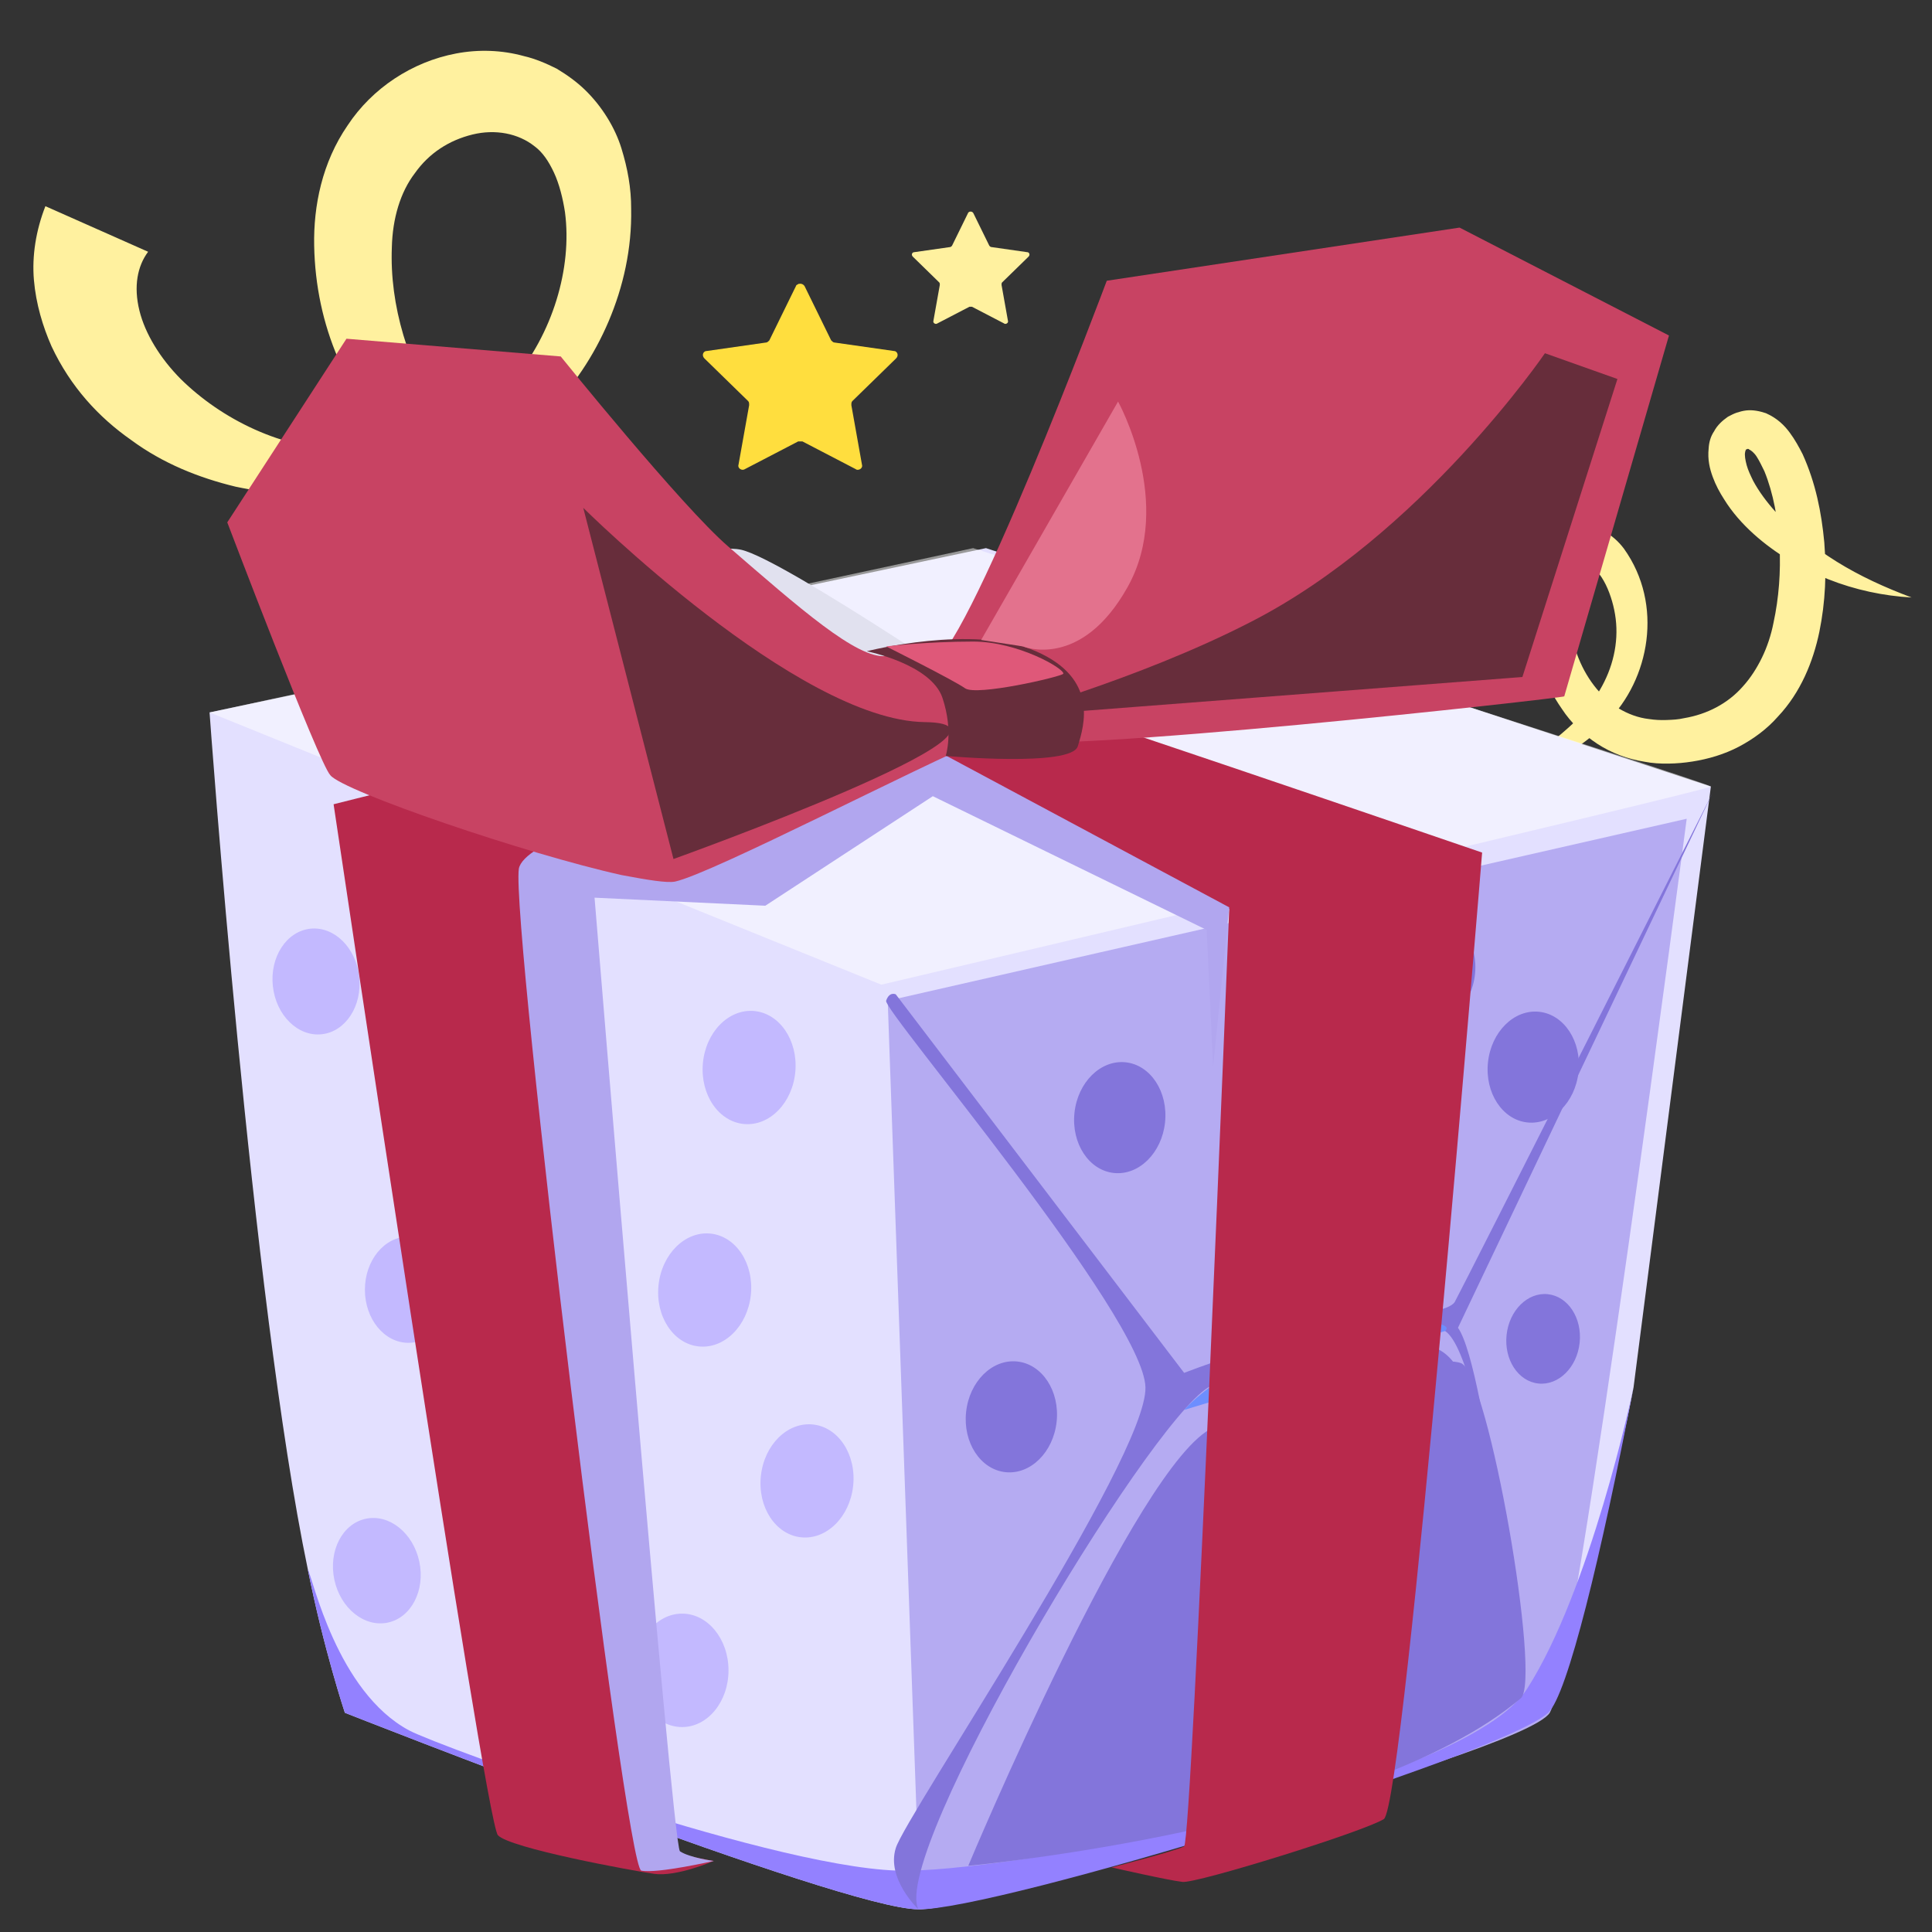
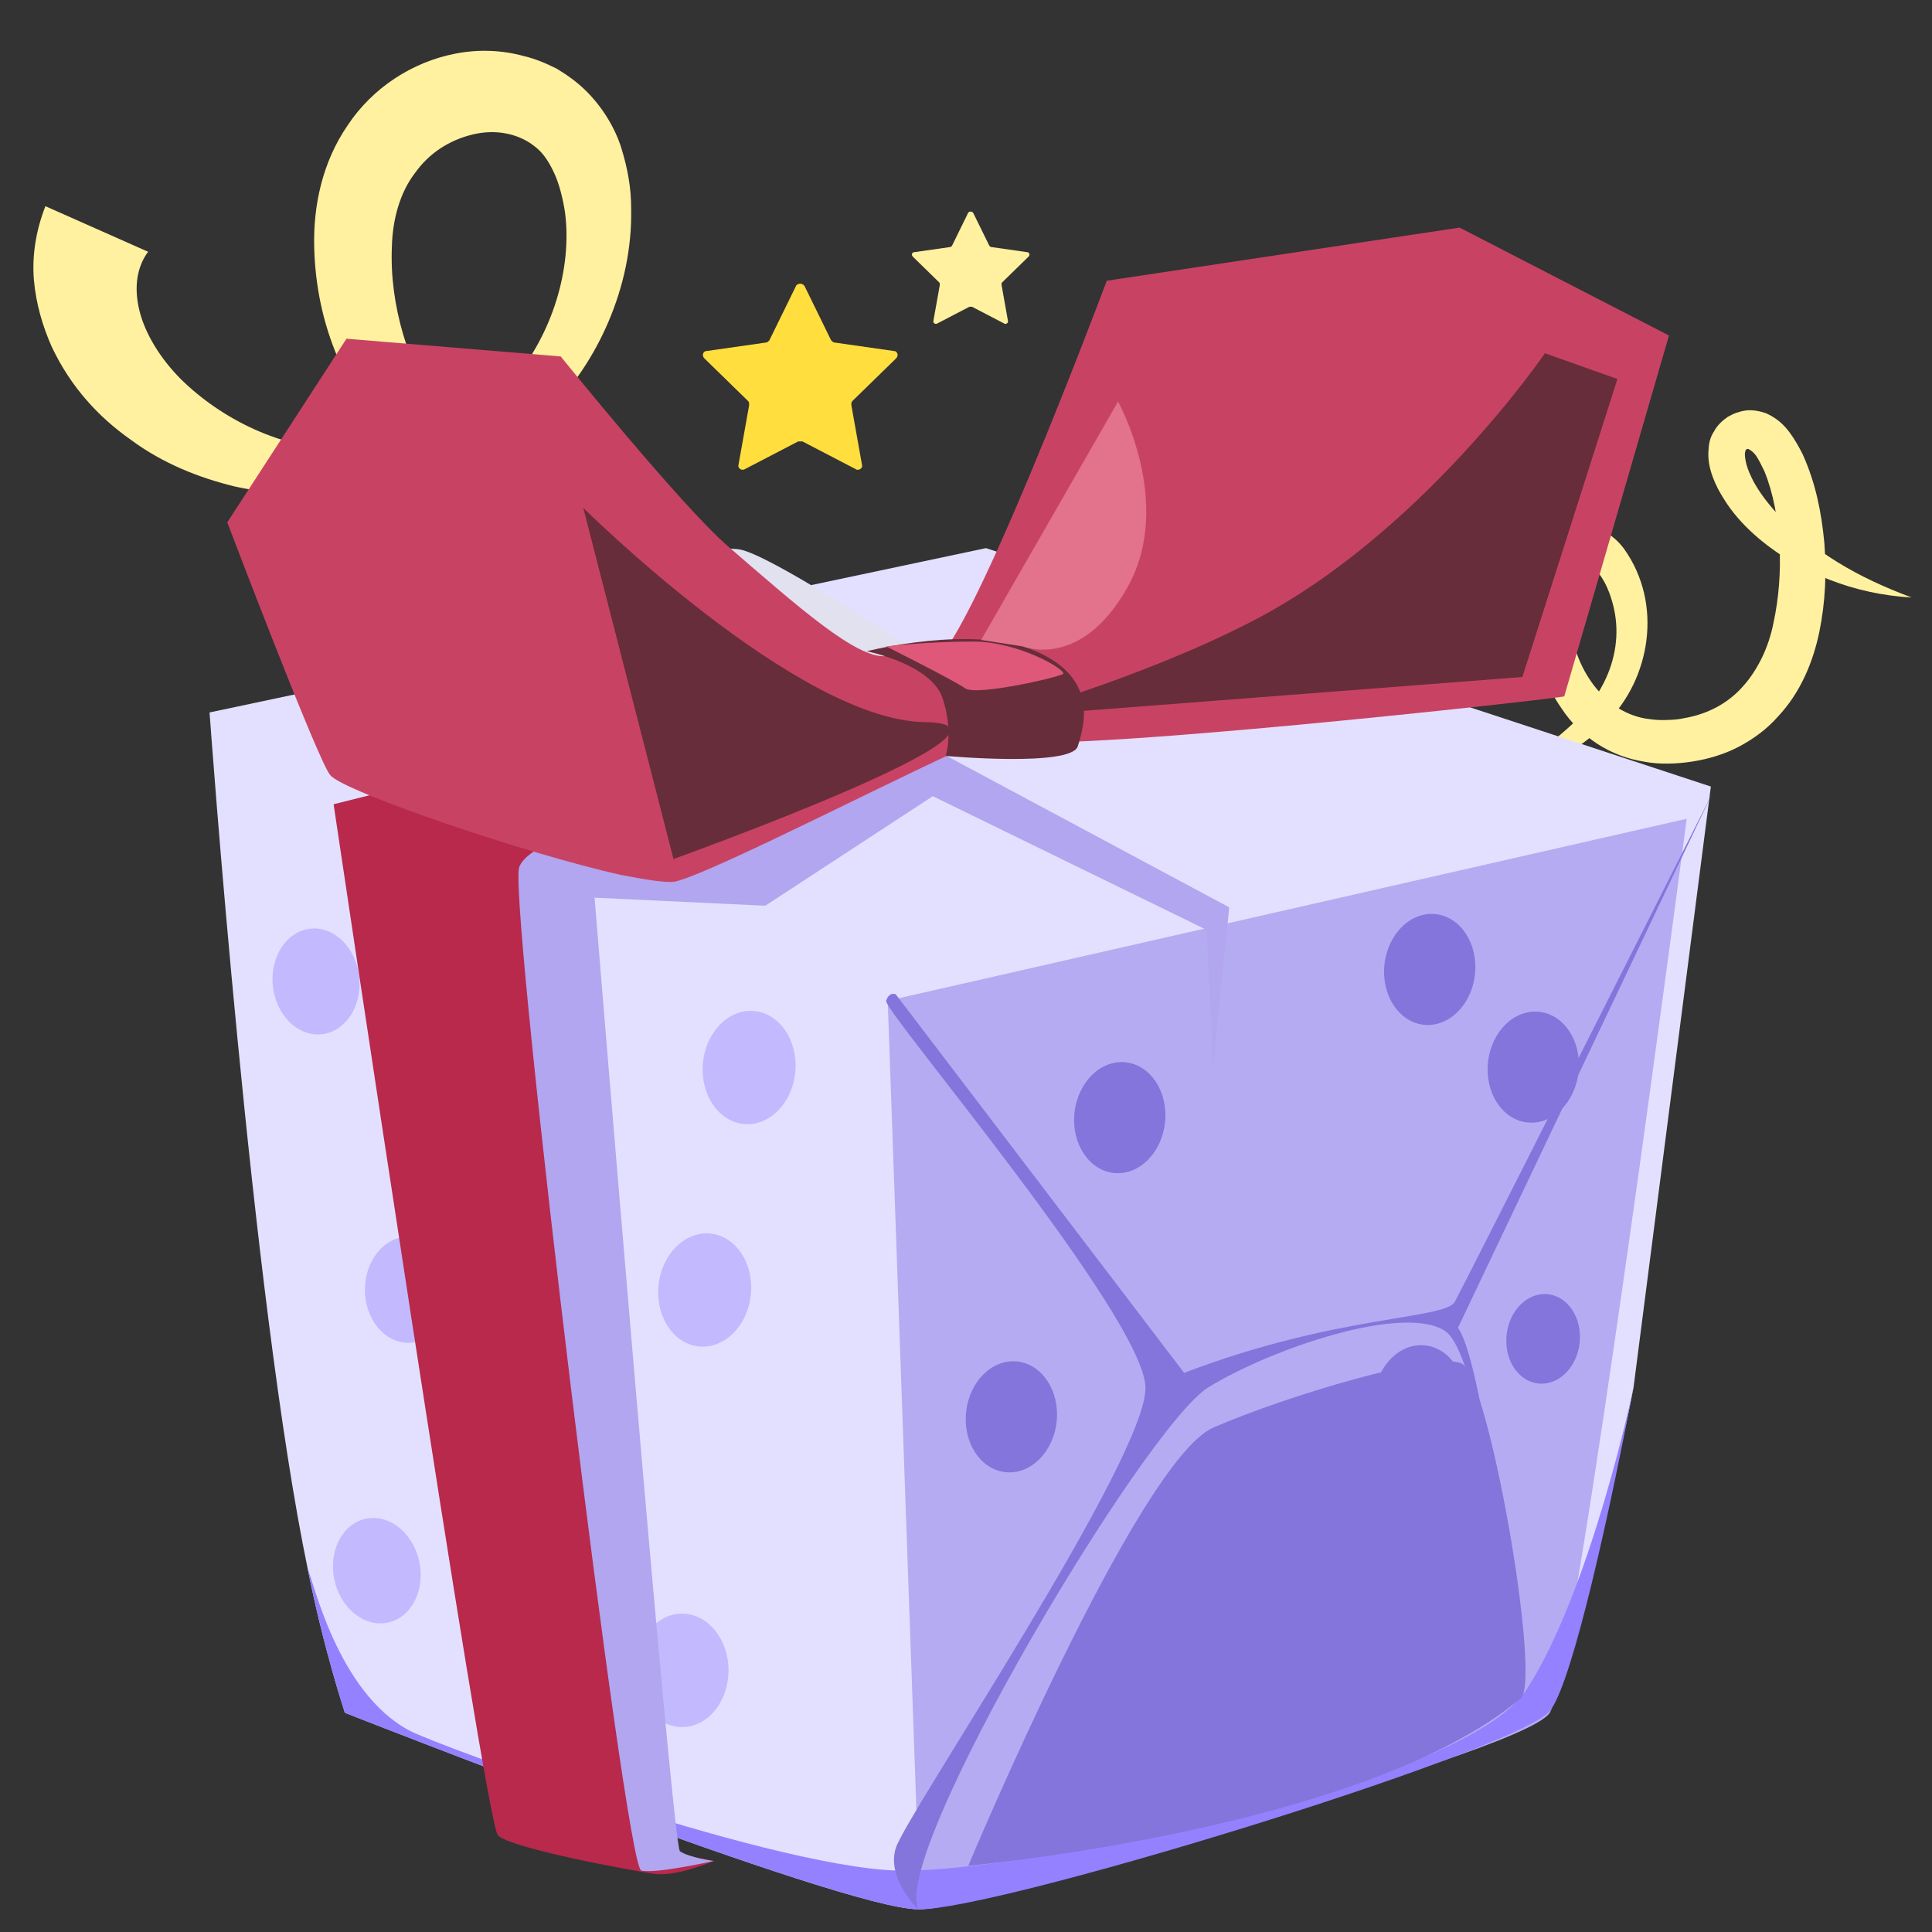
<svg xmlns="http://www.w3.org/2000/svg" width="96" height="96" viewBox="0 0 96 96" fill="none">
  <rect x="0" y="0" width="96" height="96" fill="#333333" stroke="none" />
  <path d="M7.36 12.51C6.83 13.217 6.63 14.227 6.928 15.434C7.21 16.581 7.96 17.805 8.982 18.835C11.011 20.832 14.007 22.336 17.219 22.378C17.611 22.409 17.988 22.38 18.425 22.337C18.803 22.308 19.24 22.264 19.602 22.175C20.402 22.042 21.127 21.863 21.822 21.564C23.226 21.026 24.466 20.081 25.465 18.938C27.449 16.592 28.441 13.338 28.074 10.547C27.971 9.868 27.792 9.143 27.523 8.569C27.253 7.995 26.953 7.557 26.562 7.269C25.765 6.633 24.62 6.403 23.473 6.685C22.325 6.968 21.328 7.598 20.615 8.605C19.888 9.553 19.506 10.864 19.471 12.281C19.355 15.191 20.28 18.166 21.975 20.886C23.669 23.607 25.938 26.058 28.509 28.178L28.145 28.78C26.504 28.096 24.999 27.186 23.6 26.186C22.186 25.125 20.863 23.914 19.692 22.537C18.52 21.161 17.485 19.558 16.798 17.806C16.05 16.07 15.649 14.183 15.611 12.207C15.573 10.232 16.003 8.076 17.276 6.226C18.489 4.39 20.469 3.07 22.672 2.656C23.774 2.448 24.935 2.483 26.035 2.788C26.578 2.911 27.15 3.154 27.662 3.412C28.188 3.731 28.655 4.064 29.075 4.473C29.917 5.29 30.562 6.348 30.875 7.36C31.188 8.371 31.366 9.352 31.362 10.378C31.4 12.353 30.971 14.252 30.241 15.969C29.511 17.686 28.48 19.22 27.149 20.573C25.877 21.91 24.275 22.945 22.523 23.633C20.771 24.32 18.961 24.51 17.196 24.625C15.356 24.694 13.531 24.566 11.708 24.183C9.87 23.739 8.092 23.024 6.528 21.872C4.903 20.736 3.506 19.223 2.563 17.213C2.129 16.232 1.786 15.099 1.685 13.908C1.584 12.716 1.784 11.45 2.256 10.245L7.36 12.51Z" fill="#FFF19F" />
  <path d="M72.15 39.199C73.465 38.767 74.756 38.249 75.916 37.584C76.495 37.251 77.077 36.89 77.577 36.469C78.077 36.048 78.551 35.597 78.945 35.086C79.759 34.064 80.245 32.885 80.313 31.654C80.347 31.038 80.268 30.445 80.103 29.874C79.938 29.304 79.688 28.757 79.345 28.373C79.188 28.168 78.998 28.045 78.861 27.981C78.833 27.98 78.805 27.978 78.807 27.95C78.807 27.95 78.807 27.95 78.779 27.949C78.779 27.949 78.751 27.947 78.723 27.945C78.667 27.942 78.609 27.967 78.552 27.992C78.465 28.044 78.348 28.121 78.254 28.312C78.159 28.504 78.062 28.723 77.991 28.999C77.877 29.526 77.871 30.143 77.923 30.735C78.002 31.329 78.137 31.926 78.358 32.499C78.772 33.645 79.504 34.611 80.426 35.196C80.887 35.474 81.41 35.671 81.94 35.729C82.218 35.772 82.498 35.788 82.807 35.777C83.116 35.766 83.397 35.753 83.682 35.685C84.815 35.495 85.855 34.963 86.604 34.107C86.992 33.679 87.3 33.191 87.553 32.672C87.806 32.153 88.008 31.547 88.126 30.936C88.39 29.716 88.491 28.403 88.423 27.108C88.354 25.813 88.118 24.509 87.673 23.418C87.547 23.159 87.421 22.899 87.292 22.696C87.163 22.492 87.001 22.371 86.919 22.338C86.893 22.309 86.893 22.309 86.865 22.307L86.837 22.306C86.809 22.304 86.807 22.332 86.779 22.331C86.751 22.329 86.751 22.329 86.75 22.357C86.75 22.357 86.719 22.411 86.715 22.467C86.68 22.606 86.722 22.86 86.792 23.117C86.862 23.373 86.988 23.633 87.114 23.892C87.393 24.413 87.785 24.94 88.208 25.412C89.082 26.359 90.129 27.203 91.269 27.911C92.408 28.62 93.667 29.195 94.987 29.689C93.588 29.611 92.173 29.308 90.855 28.786C89.509 28.263 88.231 27.518 87.136 26.532C86.575 26.023 86.072 25.462 85.66 24.794C85.454 24.474 85.25 24.098 85.104 23.697C84.958 23.296 84.843 22.84 84.902 22.283C84.917 22.003 84.99 21.698 85.174 21.428C85.33 21.128 85.596 20.89 85.859 20.708C86.003 20.632 86.148 20.556 86.291 20.507C86.434 20.459 86.605 20.413 86.774 20.394C87.113 20.357 87.446 20.431 87.749 20.532C88.324 20.788 88.669 21.144 88.93 21.495C89.191 21.847 89.395 22.223 89.572 22.569C90.222 24.009 90.507 25.456 90.648 26.951C90.763 28.416 90.709 29.901 90.402 31.399C90.096 32.869 89.477 34.406 88.345 35.606C87.805 36.222 87.132 36.718 86.41 37.099C85.687 37.48 84.888 37.716 84.096 37.84C83.699 37.903 83.305 37.937 82.911 37.943C82.518 37.95 82.099 37.926 81.71 37.849C80.875 37.718 80.078 37.421 79.374 36.962C78.67 36.502 78.057 35.906 77.617 35.236C77.149 34.565 76.795 33.872 76.555 33.129C76.316 32.386 76.162 31.62 76.092 30.858C75.907 30.147 75.952 29.335 76.137 28.532C76.244 28.117 76.407 27.705 76.654 27.298C76.901 26.89 77.318 26.465 77.862 26.27C78.147 26.174 78.432 26.105 78.712 26.121C78.796 26.125 78.852 26.129 78.936 26.133C79.019 26.138 79.103 26.142 79.186 26.175C79.352 26.212 79.489 26.276 79.598 26.338C80.089 26.59 80.435 26.918 80.697 27.269C82.675 30.045 81.964 33.766 79.855 35.866C78.841 36.96 77.537 37.702 76.244 38.247C74.924 38.764 73.558 39.109 72.173 39.285L72.15 39.199Z" fill="#FFF19F" />
  <path d="M81.17 68.938C79.569 77.262 76.928 85.106 76.928 85.106C76.928 85.106 49.393 94.952 45.631 94.871C41.87 94.871 17.137 85.106 17.137 85.106C17.137 85.106 16.096 81.985 15.296 77.983C12.494 64.536 10.413 35.401 10.413 35.401L48.993 27.236L85.012 39.083L81.17 68.938Z" fill="#E3E0FF" />
-   <path opacity="0.5" d="M10.413 35.401L43.791 48.928C43.791 48.928 85.012 39.243 85.012 39.083C85.012 38.922 48.353 27.236 48.353 27.236L10.413 35.401Z" fill="white" />
  <path d="M45.711 94.871L44.11 49.727L83.811 40.683C83.811 40.683 78.288 82.945 77.007 85.106C75.646 87.267 45.711 94.871 45.711 94.871Z" fill="#B5ABF2" />
  <path d="M57.89 55.774C58.051 54.255 57.174 52.917 55.932 52.785C54.689 52.654 53.551 53.778 53.39 55.296C53.229 56.815 54.106 58.153 55.348 58.285C56.591 58.416 57.728 57.292 57.89 55.774Z" fill="#8375DB" />
  <path d="M73.291 48.409C73.452 46.891 72.576 45.553 71.333 45.421C70.091 45.289 68.953 46.414 68.792 47.932C68.631 49.451 69.507 50.788 70.75 50.92C71.992 51.052 73.13 49.928 73.291 48.409Z" fill="#8375DB" />
  <path d="M78.436 53.263C78.598 51.744 77.721 50.407 76.479 50.275C75.236 50.143 74.098 51.267 73.937 52.786C73.776 54.304 74.653 55.642 75.895 55.774C77.138 55.906 78.275 54.782 78.436 53.263Z" fill="#8375DB" />
  <path d="M78.492 66.72C78.622 65.494 77.915 64.414 76.912 64.308C75.909 64.201 74.991 65.109 74.861 66.335C74.731 67.56 75.438 68.64 76.441 68.746C77.444 68.853 78.362 67.945 78.492 66.72Z" fill="#8375DB" />
  <path d="M52.504 70.64C52.665 69.121 51.788 67.784 50.546 67.652C49.303 67.52 48.166 68.644 48.005 70.163C47.843 71.681 48.72 73.019 49.962 73.151C51.205 73.283 52.343 72.158 52.504 70.64Z" fill="#8375DB" />
  <path d="M72.771 69.84C72.932 68.322 72.055 66.984 70.813 66.852C69.571 66.72 68.433 67.844 68.272 69.363C68.111 70.881 68.987 72.219 70.23 72.351C71.472 72.483 72.61 71.359 72.771 69.84Z" fill="#8375DB" />
  <path d="M81.169 68.939C79.568 77.264 77.888 84.227 76.927 85.108C74.526 87.269 49.393 94.953 45.631 94.873C41.869 94.873 17.136 85.108 17.136 85.108C17.136 85.108 16.095 81.986 15.295 77.984C15.535 78.384 16.736 84.067 20.337 85.988C21.858 86.789 39.147 93.112 45.151 92.952C51.154 92.872 72.765 88.79 75.886 83.907C79.008 79.025 81.089 69.34 81.169 68.939Z" fill="#9381FF" />
  <path d="M45.632 94.871C44.271 92.07 56.917 70.859 60.039 68.938C63.161 67.017 69.724 64.776 71.805 66.136C73.886 67.497 75.567 84.066 75.567 84.066C75.567 84.066 73.886 67.977 72.446 65.976L85.092 39.402C85.092 39.402 72.766 63.815 72.285 64.695C71.725 65.576 66.362 65.336 58.839 68.217L44.511 49.408C44.511 49.408 44.191 49.248 44.031 49.728C43.871 50.208 56.837 65.416 56.917 68.938C56.998 72.46 44.991 90.229 44.511 91.83C44.031 93.35 45.632 94.871 45.632 94.871Z" fill="#8375DB" />
-   <path d="M71.805 66.137C72.846 65.176 62.92 65.656 58.838 70.059L71.805 66.137Z" fill="#6D8EFF" />
  <path d="M48.112 92.711C48.112 92.711 56.517 72.621 60.279 70.94C63.961 69.339 71.244 67.178 72.605 67.738C73.966 68.298 76.607 83.506 75.567 84.387C67.881 90.89 48.112 92.711 48.112 92.711Z" fill="#8375DB" />
  <path d="M37.309 64.344C37.473 62.796 36.58 61.432 35.313 61.297C34.046 61.163 32.886 62.309 32.722 63.857C32.558 65.405 33.452 66.769 34.718 66.903C35.985 67.038 37.145 65.892 37.309 64.344Z" fill="#C3B9FF" />
-   <path d="M42.393 73.828C42.558 72.28 41.664 70.916 40.397 70.782C39.131 70.647 37.971 71.793 37.807 73.342C37.642 74.89 38.536 76.254 39.803 76.388C41.069 76.522 42.229 75.376 42.393 73.828Z" fill="#C3B9FF" />
  <path d="M39.52 53.244C39.654 51.693 38.735 50.347 37.467 50.236C36.198 50.126 35.06 51.294 34.925 52.844C34.79 54.395 35.709 55.742 36.978 55.852C38.246 55.963 39.385 54.795 39.52 53.244Z" fill="#C3B9FF" />
  <path d="M20.29 66.724C21.482 66.724 22.448 65.543 22.448 64.087C22.448 62.63 21.482 61.449 20.29 61.449C19.098 61.449 18.132 62.63 18.132 64.087C18.132 65.543 19.098 66.724 20.29 66.724Z" fill="#C3B9FF" />
  <path d="M33.892 85.817C35.166 85.817 36.199 84.555 36.199 82.998C36.199 81.442 35.166 80.18 33.892 80.18C32.618 80.18 31.586 81.442 31.586 82.998C31.586 84.555 32.618 85.817 33.892 85.817Z" fill="#C3B9FF" />
  <path d="M19.27 80.626C20.436 80.379 21.137 79.024 20.836 77.599C20.534 76.174 19.345 75.219 18.179 75.465C17.013 75.711 16.312 77.066 16.613 78.491C16.915 79.916 18.104 80.872 19.27 80.626Z" fill="#C3B9FF" />
  <path d="M15.987 51.391C17.172 51.263 18.006 49.985 17.849 48.537C17.692 47.089 16.605 46.019 15.42 46.147C14.235 46.275 13.402 47.553 13.558 49.001C13.715 50.449 14.802 51.519 15.987 51.391Z" fill="#C3B9FF" />
  <path d="M35.466 92.47C35.466 92.47 33.625 93.27 32.505 93.11C31.384 92.95 25.301 91.83 24.74 91.189C24.1 90.549 16.576 39.963 16.576 39.963C16.576 39.963 42.59 33.399 44.03 33.88C45.471 34.28 48.273 35.881 48.273 35.881C48.273 35.881 30.343 41.644 28.342 43.405C26.341 45.166 32.825 91.43 32.905 91.75C33.065 92.07 35.466 92.47 35.466 92.47Z" fill="#B8294C" />
-   <path d="M55.236 92.79C55.236 92.79 58.038 93.431 58.758 93.511C59.478 93.591 67.722 91.029 68.763 90.389C69.804 89.669 73.646 42.364 73.646 42.364C73.646 42.364 48.913 33.88 48.032 33.8C47.152 33.719 44.59 34.28 43.39 35.24C42.189 36.201 61.079 45.166 61.079 45.166C61.079 45.166 59.238 91.43 58.838 91.75C58.358 91.99 55.236 92.79 55.236 92.79Z" fill="#B8294C" />
  <path d="M44.91 36.521C42.189 35.721 25.78 31.159 25.78 31.159L20.898 32.199C20.898 32.199 21.618 30.038 22.179 29.798C22.739 29.558 34.665 26.836 36.826 27.317C38.987 27.797 50.353 35.561 50.353 35.561L44.91 36.521Z" fill="#E1E1EF" />
  <path d="M35.466 92.47C35.466 92.47 32.665 93.11 31.865 92.95C31.064 92.79 25.381 45.805 25.781 43.164C26.262 40.603 45.392 36.681 45.392 36.681L61.08 45.085L60.279 53.009L59.959 46.206L46.352 39.562L38.028 45.005L29.543 44.605C29.543 44.605 33.385 91.589 33.786 91.989C34.266 92.31 35.466 92.47 35.466 92.47Z" fill="#B1A6EF" />
  <path d="M49.714 36.521C49.633 36.521 49.473 36.521 49.233 36.601C49.153 36.601 48.993 36.681 48.833 36.761C45.711 38.042 35.386 43.405 33.545 43.805C33.145 43.885 32.184 43.725 30.904 43.485C26.181 42.444 17.056 39.323 16.416 38.522C15.856 37.962 11.293 25.956 11.293 25.956L17.216 16.831L27.862 17.712C27.862 17.712 33.865 25.155 36.186 27.156C39.708 30.198 42.59 32.759 44.031 32.599C44.031 32.599 45.679 32.605 47.36 33.725C47.6 33.885 48.433 35.561 48.673 35.721C48.993 35.961 49.313 36.121 49.473 36.281C49.633 36.441 49.714 36.521 49.714 36.521Z" fill="#C84363" />
  <path d="M33.465 42.684L28.982 25.235C28.982 25.235 39.628 35.801 45.951 35.881C52.194 35.961 33.465 42.684 33.465 42.684Z" fill="#672D3B" />
  <path d="M49.633 36.762C49.473 36.682 49.312 36.602 49.153 36.522C49.072 36.522 48.992 36.442 48.912 36.362C48.672 36.202 48.432 36.041 48.192 35.881C47.952 35.721 47.792 35.481 47.552 35.241C46.751 34.281 46.271 33.24 46.191 33C47.872 33 54.995 13.95 54.995 13.95L72.525 11.309L82.93 16.671L77.727 34.601C77.727 34.681 51.954 37.562 49.633 36.762Z" fill="#C84363" />
  <path d="M49.713 35.641C49.713 35.641 56.517 33.8 62.12 30.919C70.604 26.596 76.767 17.552 76.767 17.552L80.369 18.832L75.647 33.64L49.713 35.641Z" fill="#672D3B" />
  <path d="M43.07 32.36C43.07 32.36 48.353 30.999 51.474 32.36C54.596 33.72 53.875 36.042 53.555 37.082C53.235 38.123 46.992 37.562 46.992 37.562C46.992 37.562 47.392 36.362 46.832 34.681C46.272 33 43.07 32.36 43.07 32.36Z" fill="#672D3B" />
  <path d="M44.031 32.119C44.031 32.119 47.392 33.8 47.953 34.2C48.513 34.6 52.675 33.64 52.835 33.48C52.915 33.24 50.594 31.879 48.353 31.879C46.032 31.879 44.031 32.119 44.031 32.119Z" fill="#DF5879" />
  <path d="M50.834 32.12C50.834 32.12 53.715 33.32 56.037 29.158C58.358 24.996 55.556 19.953 55.556 19.953L48.753 31.799L50.834 32.12Z" fill="#E3728D" />
  <path fill-rule="evenodd" clip-rule="evenodd" d="M39.979 14.217L41.3 16.913C41.353 16.966 41.406 17.019 41.458 17.019L44.418 17.441C44.422 17.441 44.426 17.442 44.43 17.442C44.468 17.443 44.491 17.453 44.508 17.467C44.609 17.527 44.649 17.686 44.524 17.811L42.357 19.925C42.304 19.978 42.304 20.031 42.304 20.137L42.832 23.096C42.87 23.21 42.773 23.323 42.656 23.34C42.613 23.348 42.555 23.347 42.516 23.308L42.515 23.308L39.873 21.934H39.767L39.708 21.934L39.661 21.934L37.019 23.308L37.017 23.309C36.99 23.326 36.963 23.337 36.937 23.34C36.895 23.349 36.864 23.34 36.835 23.332L36.826 23.33L36.827 23.329C36.732 23.294 36.663 23.195 36.695 23.097L37.224 20.137C37.224 20.032 37.224 19.979 37.171 19.926L35.004 17.812C34.867 17.675 34.928 17.498 35.049 17.453C35.065 17.446 35.085 17.442 35.112 17.442L38.069 17.019L38.072 17.019L38.076 17.019L38.08 17.018C38.129 17.012 38.178 16.964 38.227 16.915L39.491 14.335C39.5 14.314 39.511 14.293 39.522 14.274L39.549 14.218C39.549 14.182 39.599 14.146 39.647 14.127C39.67 14.109 39.692 14.099 39.708 14.099V14.106C39.805 14.081 39.912 14.118 39.979 14.217Z" fill="#FFDE3E" />
  <path fill-rule="evenodd" clip-rule="evenodd" d="M48.362 10.585L49.16 12.212C49.191 12.244 49.223 12.275 49.255 12.275L51.042 12.531C51.044 12.531 51.047 12.531 51.049 12.531C51.072 12.532 51.086 12.538 51.097 12.546C51.157 12.583 51.182 12.678 51.106 12.754L49.798 14.03C49.766 14.062 49.766 14.094 49.766 14.158L50.085 15.945C50.108 16.013 50.049 16.082 49.978 16.092C49.952 16.097 49.917 16.096 49.894 16.073L49.893 16.072L48.298 15.243H48.234V15.219L48.234 15.219V15.243H48.199V15.243H48.17L46.575 16.072L46.574 16.073C46.558 16.084 46.542 16.09 46.526 16.092C46.5 16.097 46.481 16.092 46.464 16.087L46.459 16.086L46.459 16.085C46.402 16.064 46.36 16.005 46.38 15.945L46.699 14.158C46.699 14.095 46.699 14.062 46.667 14.031L45.359 12.754C45.276 12.672 45.313 12.565 45.386 12.538C45.395 12.534 45.408 12.531 45.424 12.531L47.209 12.276L47.211 12.276L47.213 12.275L47.216 12.275C47.245 12.272 47.275 12.242 47.304 12.213L48.068 10.655C48.073 10.643 48.079 10.63 48.086 10.619L48.103 10.585C48.103 10.563 48.133 10.541 48.162 10.53C48.176 10.519 48.189 10.513 48.199 10.513V10.517C48.257 10.502 48.322 10.525 48.362 10.585Z" fill="#FFF19F" />
</svg>